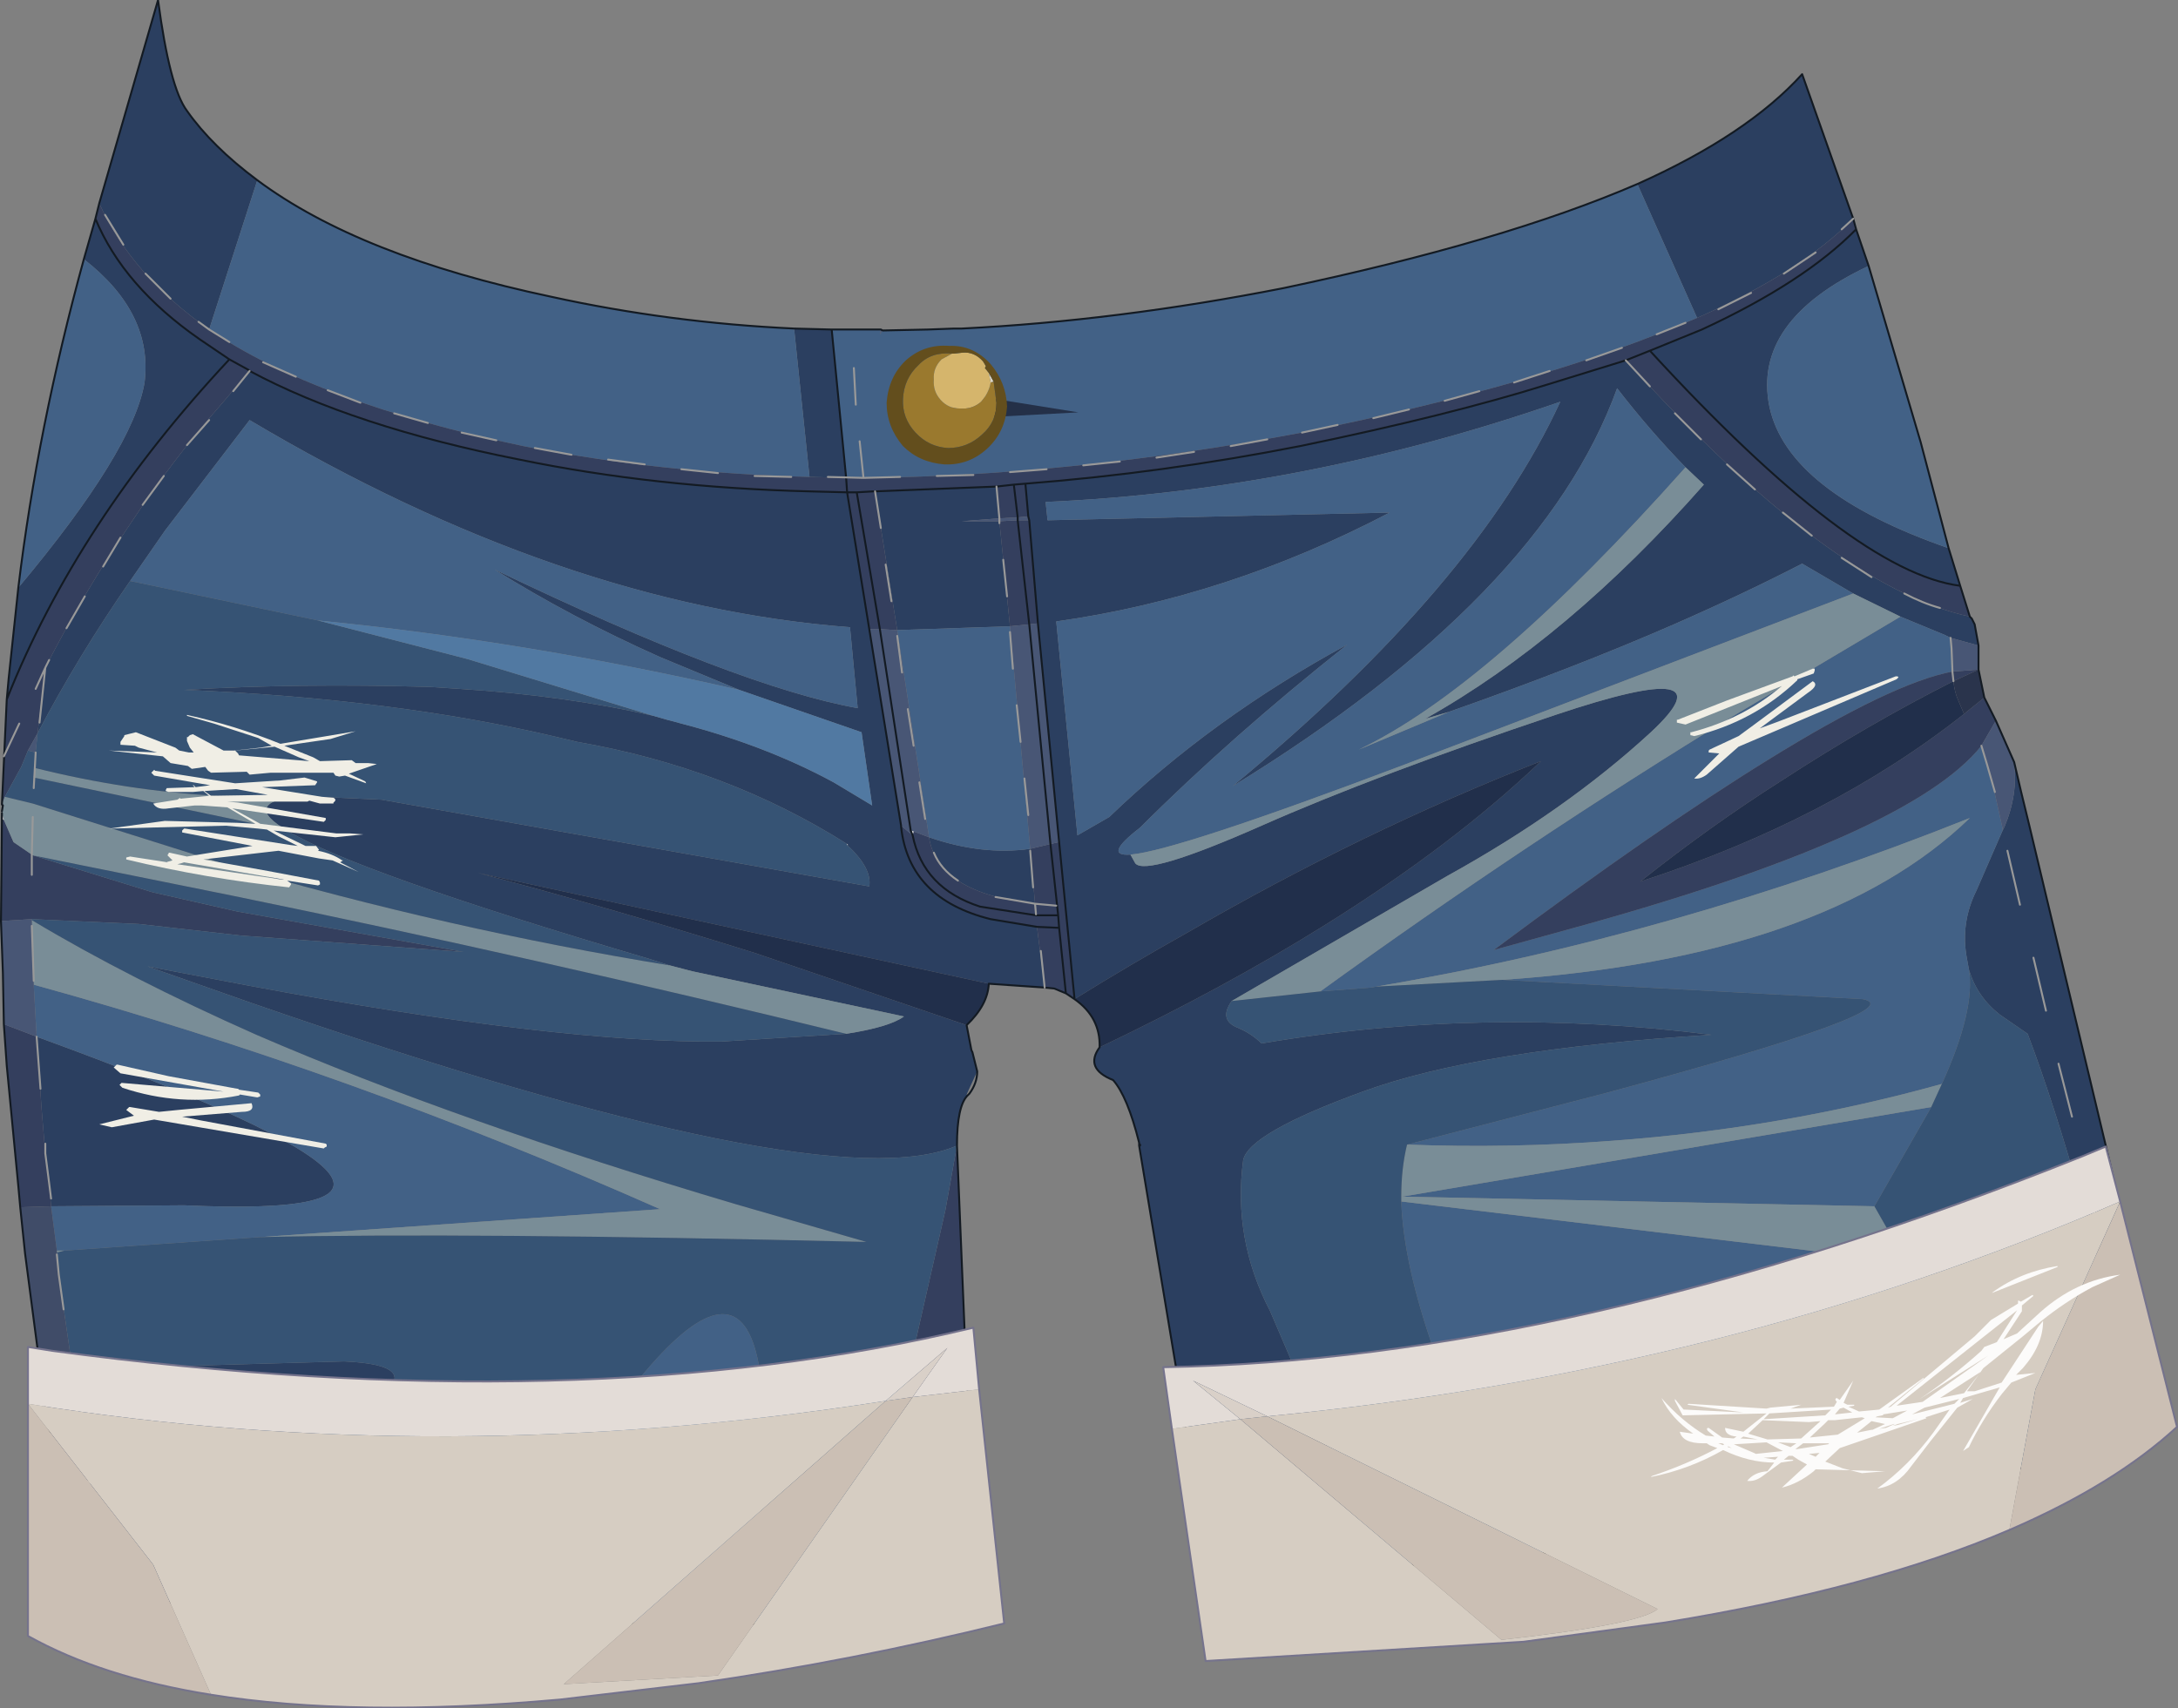
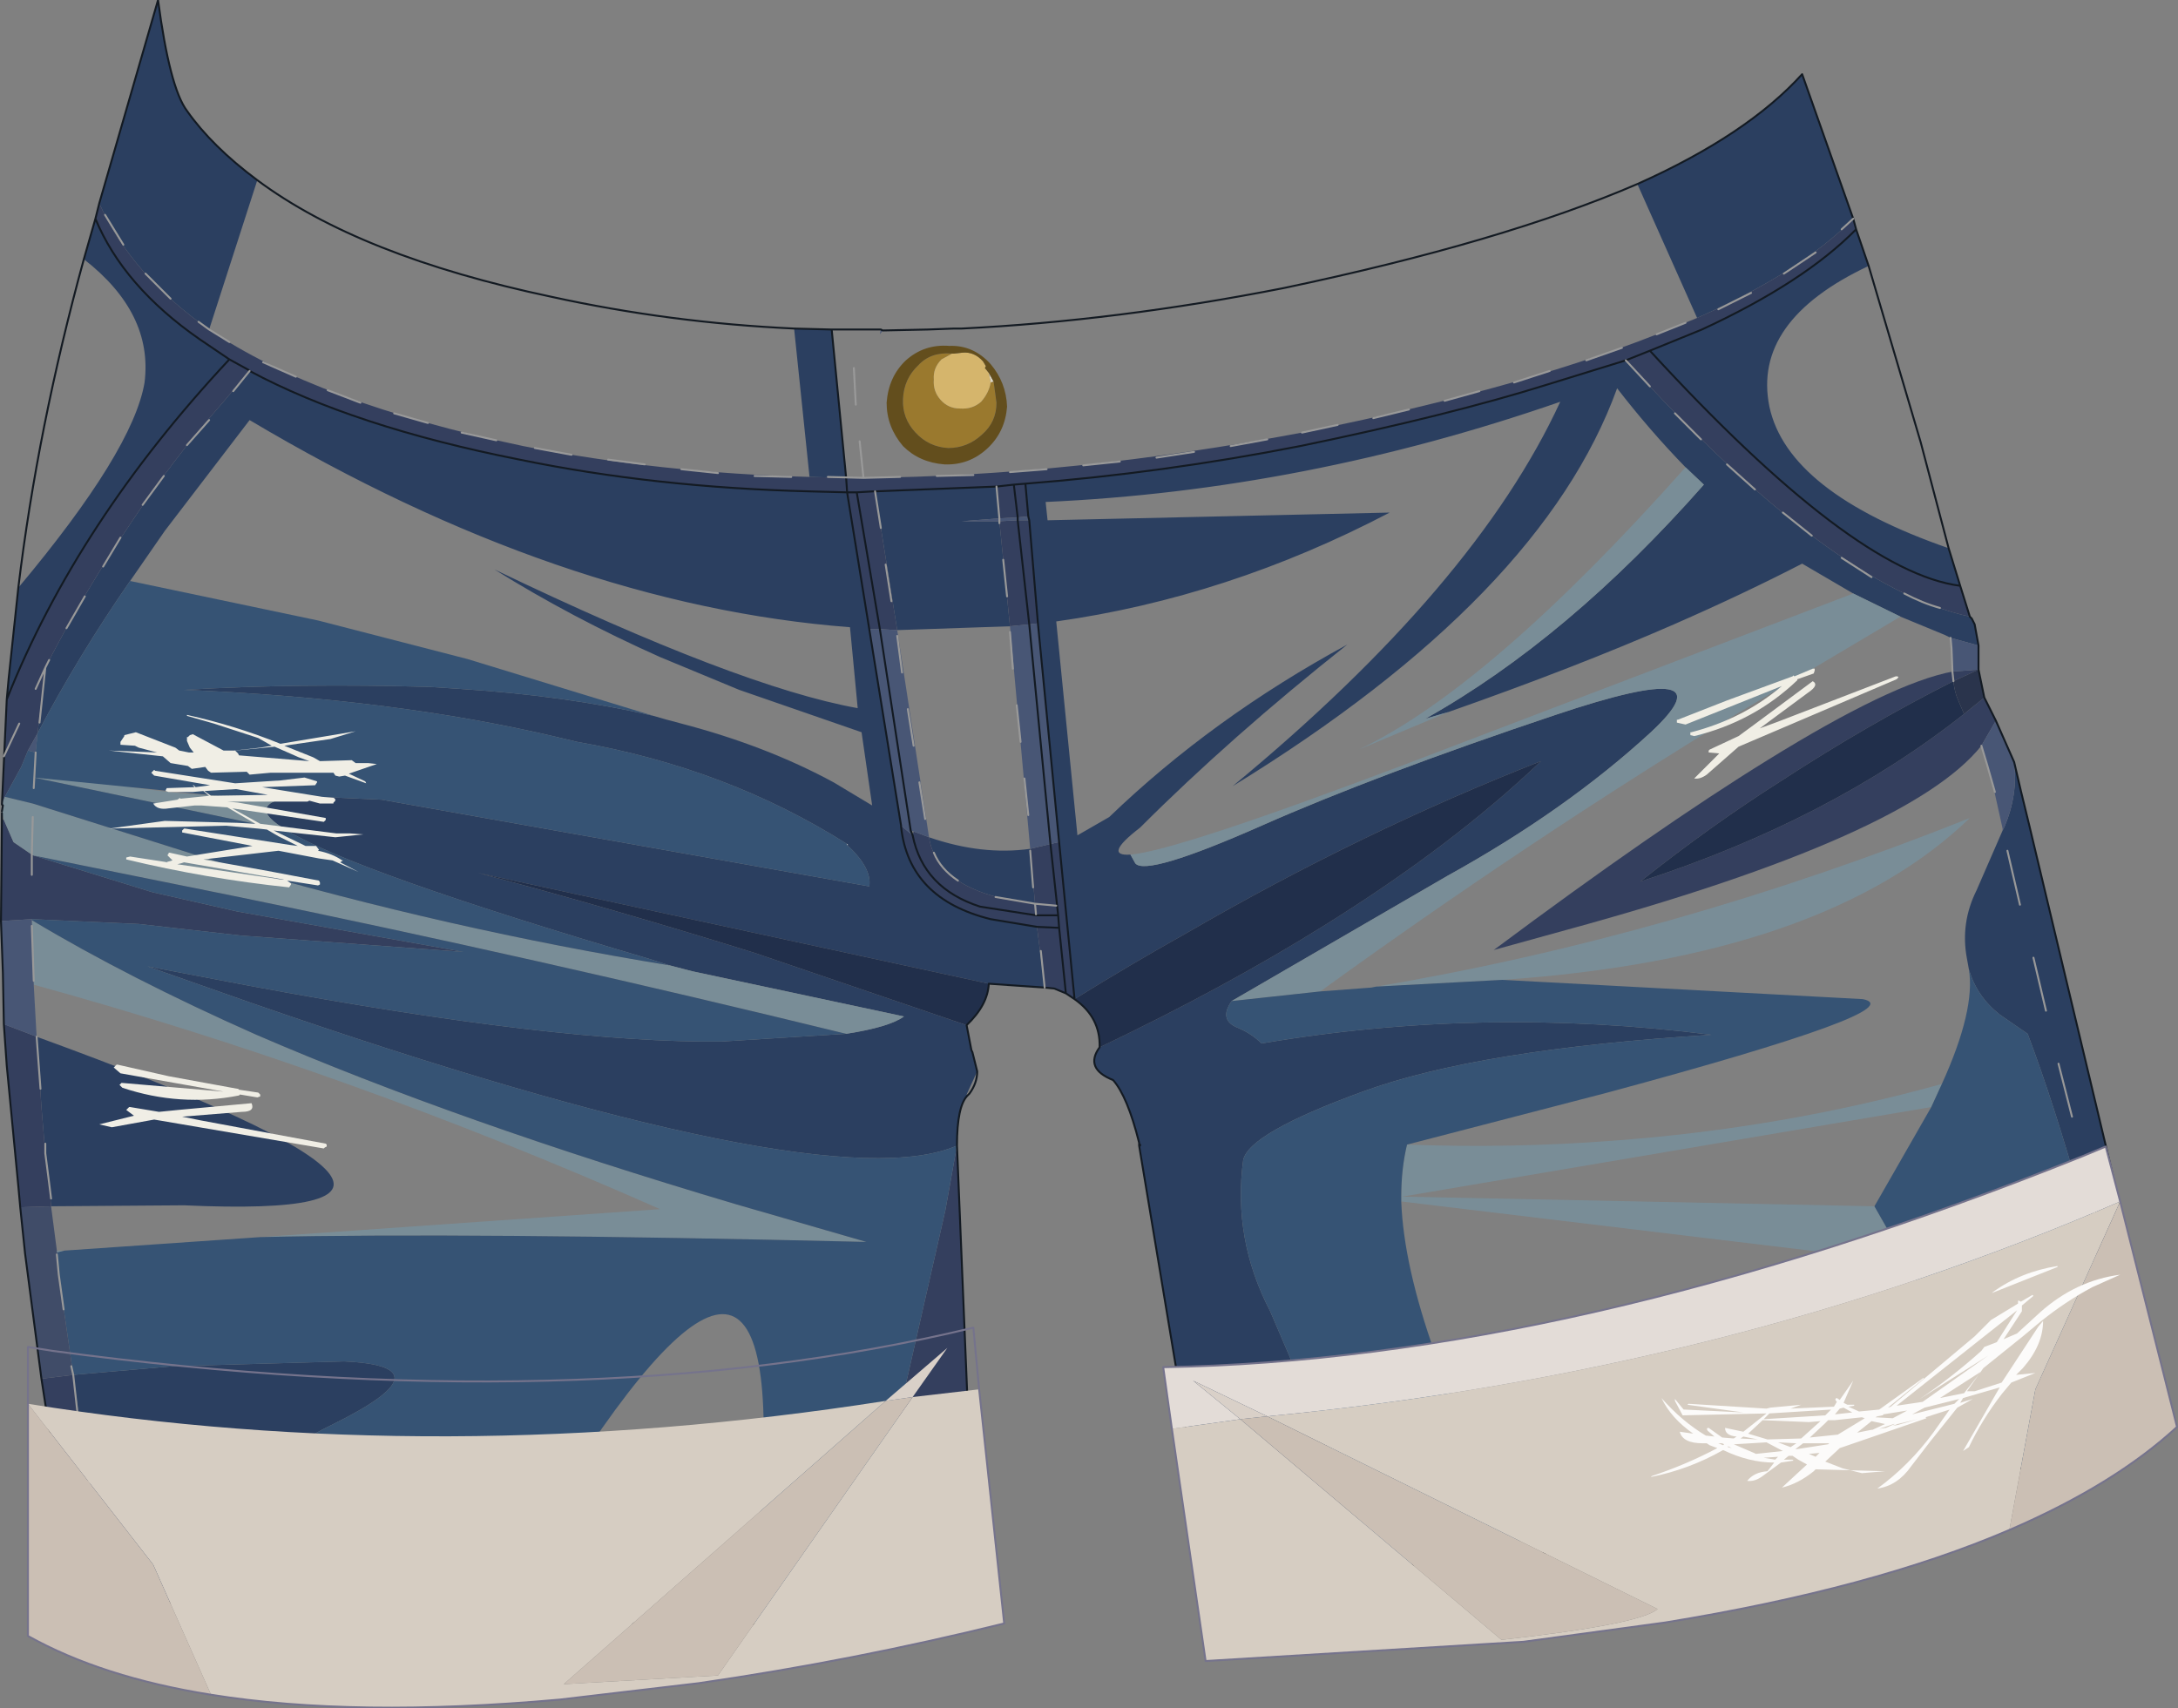
<svg xmlns="http://www.w3.org/2000/svg" height="88.65px" width="113.0px">
  <rect width="100%" height="100%" fill="#808080" stroke="none" />
  <g transform="matrix(1.0, 0.0, 0.0, 1.0, 56.5, 44.3)">
    <path d="M-43.15 -34.95 L-45.65 -27.2 Q-49.7 -30.05 -51.35 -33.75 L-48.3 -44.3 Q-47.7 -39.75 -46.8 -38.55 -45.5 -36.7 -43.15 -34.95 M-14.5 -19.55 L-15.3 -27.25 -13.35 -27.2 -12.6 -19.5 -14.5 -19.55 M-52.15 -30.85 L-51.55 -32.95 Q-50.1 -29.45 -46.15 -26.7 L-44.6 -25.65 Q-52.5 -17.2 -56.15 -8.0 L-56.05 -9.1 -55.55 -13.8 Q-49.6 -20.9 -49.0 -24.45 -48.55 -28.05 -52.15 -30.85 M-43.55 -25.05 Q-38.15 -22.15 -29.55 -20.45 -22.5 -19.0 -14.5 -18.8 L-12.55 -18.75 -11.4 -11.65 -9.75 -1.45 -9.75 -1.4 Q-9.35 2.35 -5.1 3.4 L-2.7 3.8 -2.3 6.95 -5.2 6.75 -31.7 1.0 Q-24.55 2.9 -17.35 5.15 L-6.35 8.9 -6.1 10.2 -6.05 10.3 -5.8 11.3 -6.35 12.5 -6.3 12.55 Q-6.85 13.1 -6.85 15.15 -13.6 18.1 -43.45 7.75 L-48.85 5.85 -43.6 6.85 Q-27.55 9.85 -19.05 9.75 L-12.6 9.35 Q-10.35 9.0 -9.6 8.45 L-20.6 6.1 -21.75 5.8 -22.85 5.45 Q-38.1 0.95 -41.6 -1.2 -44.0 -2.6 -41.1 -3.0 L-36.7 -2.8 -11.4 1.7 Q-11.25 0.75 -12.55 -0.45 L-12.5 -0.45 -12.55 -0.5 Q-18.8 -4.45 -26.55 -5.8 L-27.6 -6.05 Q-36.05 -8.05 -46.95 -8.5 -40.95 -8.85 -34.15 -8.65 L-32.65 -8.55 Q-27.15 -8.2 -22.6 -7.15 L-21.9 -6.95 -21.15 -6.75 Q-16.75 -5.6 -13.25 -3.7 L-11.25 -2.5 -11.8 -6.3 -18.15 -8.5 -22.25 -10.2 Q-26.85 -12.25 -30.85 -14.75 -18.15 -8.65 -12.0 -7.55 L-12.4 -11.75 Q-27.4 -12.9 -43.55 -22.5 L-47.95 -16.75 -49.75 -14.15 Q-52.45 -10.25 -54.55 -6.25 L-54.15 -9.65 Q-52.1 -13.65 -49.65 -17.25 -47.5 -20.5 -44.95 -23.4 L-43.55 -25.05 M-52.7 27.05 L-47.5 26.6 -38.65 26.35 Q-33.1 26.6 -39.3 29.65 -43.35 31.6 -45.55 35.3 L-47.7 38.85 -51.0 38.5 -52.25 30.35 -52.7 27.05 M-53.85 18.3 L-53.95 17.1 -54.15 15.55 -54.35 13.15 -54.5 10.85 -54.6 9.5 Q-28.25 19.1 -46.95 18.25 L-53.85 18.3 M31.55 -27.8 L28.45 -34.75 Q34.15 -37.3 37.0 -40.45 L39.65 -32.95 Q36.95 -30.2 31.55 -27.8 M29.1 -26.1 L31.8 -27.2 Q37.1 -29.65 39.8 -32.4 L40.45 -30.5 Q34.4 -27.65 35.3 -23.2 36.25 -18.75 44.6 -15.85 L45.2 -13.9 Q39.65 -14.6 29.1 -26.1 M45.7 -12.3 L45.8 -12.2 45.95 -11.9 46.15 -10.8 44.7 -11.2 44.4 -11.35 42.1 -12.3 39.65 -13.5 37.0 -15.05 Q34.0 -13.5 30.35 -11.9 25.2 -9.65 18.65 -7.35 L17.45 -7.0 Q24.85 -11.15 31.9 -19.15 L30.95 -20.05 Q29.1 -21.95 27.4 -24.15 23.5 -13.35 7.45 -3.5 20.05 -13.9 24.45 -23.45 11.2 -18.85 -2.25 -18.25 L-2.15 -17.3 15.6 -17.7 Q7.2 -13.3 -1.7 -12.05 L-0.6 -0.95 1.05 -1.9 Q6.4 -7.05 13.4 -10.85 7.35 -6.05 2.65 -1.35 0.7 0.15 2.15 0.05 L2.4 0.5 Q2.95 1.2 8.95 -1.45 14.95 -4.1 24.2 -7.2 33.45 -10.3 29.15 -6.3 24.75 -2.25 18.6 1.15 L7.4 7.65 Q6.7 8.65 7.75 9.05 8.45 9.35 8.95 9.85 20.4 7.9 32.3 9.4 20.2 10.15 14.2 12.35 8.3 14.5 8.0 15.9 7.45 20.0 9.4 23.75 L15.1 37.05 11.65 37.25 6.3 37.4 2.6 15.15 2.65 15.15 2.65 15.1 2.6 15.05 2.6 15.0 Q2.0 12.6 1.25 11.75 -0.25 11.15 0.55 10.05 7.05 6.95 12.25 3.7 18.9 -0.45 23.45 -4.8 14.15 -1.15 5.1 4.1 2.15 5.75 -0.75 7.55 L-1.55 -0.6 -2.65 -11.95 -3.1 -17.3 -3.15 -17.5 -3.3 -19.2 Q3.8 -19.75 10.95 -21.15 18.7 -22.75 23.8 -24.35 L27.85 -25.6 Q38.5 -13.85 45.7 -12.3 M48.0 -4.75 L48.35 -3.25 48.8 -1.4 56.25 29.8 54.95 30.2 54.6 30.3 Q51.45 16.6 48.7 9.35 L47.25 8.35 Q46.05 7.4 45.65 6.0 L45.55 5.45 Q45.2 3.6 46.05 1.9 L47.4 -1.2 47.5 -1.4 Q48.2 -3.05 48.0 -4.75 M-11.1 -18.8 L-4.8 -19.05 -4.65 -17.4 -6.6 -17.25 -4.65 -17.25 -4.1 -11.8 -9.95 -11.6 -11.1 -18.8 M-3.05 -0.25 L-2.8 2.6 Q-7.85 2.05 -8.3 -0.85 -5.55 0.1 -3.05 -0.25" fill="#2b3f60" fill-rule="evenodd" stroke="none" />
-     <path d="M-45.65 -27.2 L-43.15 -34.95 Q-37.85 -31.0 -27.9 -28.9 -21.75 -27.55 -15.3 -27.25 L-14.5 -19.55 Q-22.2 -19.75 -29.35 -21.15 -40.05 -23.4 -45.65 -27.2 M-55.55 -13.8 Q-54.55 -22.1 -52.15 -30.85 -48.55 -28.05 -49.0 -24.45 -49.6 -20.9 -55.55 -13.8 M-40.0 -12.1 L-49.75 -14.15 -47.95 -16.75 -43.55 -22.5 Q-27.4 -12.9 -12.4 -11.75 L-12.0 -7.55 Q-18.15 -8.65 -30.85 -14.75 -26.85 -12.25 -22.25 -10.2 L-18.15 -8.5 Q-29.3 -11.05 -40.0 -12.1 M-43.0 19.9 L-53.15 20.6 -53.55 20.6 -53.85 18.3 -46.95 18.25 Q-28.25 19.1 -54.6 9.5 L-54.75 6.8 Q-38.4 11.3 -22.25 18.45 L-43.0 19.9 M-31.6 39.85 Q-28.8 34.85 -25.25 29.8 -14.25 14.15 -17.7 40.0 L-31.6 39.85 M28.45 -34.75 L31.55 -27.8 30.45 -27.35 Q23.0 -24.25 11.05 -21.85 -0.9 -19.6 -11.7 -19.5 L-12.6 -19.5 -13.35 -27.2 -12.4 -27.2 -10.8 -27.2 -10.85 -26.95 -10.7 -27.15 -8.35 -27.2 -7.0 -27.25 -6.6 -27.25 Q1.45 -27.65 10.1 -29.35 21.5 -31.75 28.45 -34.75 M40.45 -30.5 L43.15 -21.35 44.6 -15.85 Q36.25 -18.75 35.3 -23.2 34.4 -27.65 40.45 -30.5 M47.35 32.15 Q35.1 35.05 22.75 36.4 16.45 24.7 16.2 18.05 L42.4 21.2 Q44.95 25.95 47.35 32.15 M2.15 0.05 Q0.7 0.15 2.65 -1.35 7.35 -6.05 13.4 -10.85 6.4 -7.05 1.05 -1.9 L-0.6 -0.95 -1.7 -12.05 Q7.2 -13.3 15.6 -17.7 L-2.15 -17.3 -2.25 -18.25 Q11.2 -18.85 24.45 -23.45 20.05 -13.9 7.45 -3.5 23.5 -13.35 27.4 -24.15 29.1 -21.95 30.95 -20.05 20.8 -8.65 14.0 -5.4 L18.65 -7.35 Q25.2 -9.65 30.35 -11.9 34.0 -13.5 37.0 -15.05 L39.65 -13.5 16.45 -4.65 Q4.55 -0.15 2.15 0.05 M42.1 -12.3 L44.4 -11.35 44.7 -11.2 44.75 -10.65 44.8 -9.45 Q41.65 -8.85 35.2 -4.85 29.45 -1.3 21.0 5.0 L24.8 3.95 Q42.55 -0.9 46.3 -5.6 L46.6 -4.6 47.0 -3.1 47.4 -1.3 47.4 -1.2 46.05 1.9 Q45.2 3.6 45.55 5.45 L45.65 6.0 Q46.0 8.1 44.25 11.95 36.0 14.25 27.15 14.9 21.9 15.3 16.5 15.1 L26.9 12.4 Q42.85 8.1 40.15 7.55 L21.45 6.55 Q38.2 5.4 45.7 -1.85 30.3 4.3 14.9 6.9 L14.65 6.95 12.0 7.15 Q22.7 -0.6 33.6 -7.25 L42.1 -12.3 M-8.3 -0.85 L-9.95 -11.6 -4.1 -11.8 -3.05 -0.25 Q-5.55 0.1 -8.3 -0.85 M43.7 13.15 L40.75 18.3 16.25 17.8 43.7 13.15" fill="#426186" fill-rule="evenodd" stroke="none" />
    <path d="M-51.35 -33.75 Q-49.7 -30.05 -45.65 -27.2 -40.05 -23.4 -29.35 -21.15 -22.2 -19.75 -14.5 -19.55 L-12.6 -19.5 -12.55 -18.75 -12.6 -19.5 -11.7 -19.5 Q-0.9 -19.6 11.05 -21.85 23.0 -24.25 30.45 -27.35 L31.55 -27.8 Q36.95 -30.2 39.65 -32.95 L39.8 -32.4 Q37.1 -29.65 31.8 -27.2 L29.1 -26.1 27.85 -25.6 29.1 -26.1 Q39.65 -14.6 45.2 -13.9 L45.7 -12.3 Q38.5 -13.85 27.85 -25.6 L23.8 -24.35 Q18.7 -22.75 10.95 -21.15 3.8 -19.75 -3.3 -19.2 L-3.9 -19.15 -4.8 -19.05 -3.9 -19.15 -3.3 -19.2 -3.15 -17.5 -3.7 -17.45 -4.65 -17.4 -4.8 -19.05 -11.1 -18.8 -11.2 -18.8 -12.05 -18.75 -12.55 -18.75 -12.05 -18.75 -11.2 -18.8 -11.1 -18.8 -9.95 -11.6 -10.85 -11.65 -11.4 -11.65 -12.55 -18.75 -14.5 -18.8 Q-22.5 -19.0 -29.55 -20.45 -38.15 -22.15 -43.55 -25.05 L-43.6 -25.1 -44.6 -25.65 -43.6 -25.1 -43.55 -25.05 -44.95 -23.4 Q-47.5 -20.5 -49.65 -17.25 -52.1 -13.65 -54.15 -9.65 L-54.55 -6.25 -55.05 -5.35 -55.4 -4.5 -56.25 -2.95 -56.4 -2.55 -56.15 -8.0 Q-52.5 -17.2 -44.6 -25.65 L-46.15 -26.7 Q-50.1 -29.45 -51.55 -32.95 L-51.35 -33.75 M-56.3 -1.75 L-55.8 -0.6 -54.85 0.05 -54.75 0.1 -48.6 2.0 -44.2 3.0 -32.45 5.1 -44.0 4.25 -49.3 3.65 -54.85 3.4 -56.45 3.5 -56.4 -1.8 -56.3 -1.75 M-12.3 39.85 L-7.45 18.5 -6.85 15.15 -5.85 39.4 -9.7 39.7 -12.3 39.85 M-54.6 9.5 L-54.5 10.85 -54.35 13.15 -54.15 15.55 -53.95 17.1 -53.85 18.3 -55.45 18.35 -55.55 17.25 -56.15 11.0 -56.3 8.85 -54.6 9.5 M-51.0 38.5 L-52.6 38.35 -53.85 30.5 -54.35 27.25 -52.7 27.05 -52.25 30.35 -51.0 38.5 M46.45 -8.1 L46.95 -7.1 47.0 -7.0 47.05 -6.9 46.3 -5.6 Q42.55 -0.9 24.8 3.95 L21.0 5.0 Q29.45 -1.3 35.2 -4.85 41.65 -8.85 44.8 -9.45 L46.15 -9.55 44.85 -8.95 Q40.4 -6.7 35.95 -3.8 32.25 -1.45 28.6 1.45 38.45 -1.75 45.4 -7.25 L46.45 -8.1 M2.6 15.1 L2.6 15.05 2.6 15.0 2.6 15.05 2.65 15.1 2.6 15.1 2.6 15.05 2.6 15.1 M-0.75 7.55 L-1.2 7.25 -1.8 7.0 -2.3 6.95 -2.7 3.8 -5.1 3.4 Q-9.35 2.35 -9.75 -1.4 L-9.75 -1.45 -9.15 -0.95 Q-8.6 1.8 -5.65 2.75 L-2.75 3.2 -1.6 3.2 -2.75 3.2 -5.65 2.75 Q-8.6 1.8 -9.15 -0.95 L-9.1 -1.15 -8.3 -0.85 Q-7.85 2.05 -2.8 2.6 L-3.05 -0.25 -2.0 -0.5 -1.55 -0.6 -0.75 7.55 M-3.1 -17.3 L-2.65 -11.95 -3.1 -11.9 -3.7 -17.3 -3.1 -11.9 -4.1 -11.8 -4.65 -17.25 -3.7 -17.3 -3.1 -17.3 M-3.9 -19.15 L-3.7 -17.45 -3.9 -19.15 M-12.05 -18.75 L-10.85 -11.65 -12.05 -18.75 M-1.2 7.25 L-1.55 3.85 -1.6 3.2 -2.0 -0.5 -1.6 3.2 -1.55 3.85 -1.2 7.25 M-1.55 3.85 L-2.7 3.8 -1.55 3.85" fill="#343f5e" fill-rule="evenodd" stroke="none" />
    <path d="M-56.4 -2.55 L-56.25 -2.95 -54.8 -2.6 -44.65 0.6 Q-33.15 3.95 -21.75 5.8 L-20.6 6.1 -9.6 8.45 Q-10.35 9.0 -12.6 9.35 -28.75 5.4 -44.35 2.2 L-54.75 0.1 -54.85 0.05 -55.8 -0.6 -56.3 -1.75 -56.4 -2.1 -56.4 -2.2 -56.35 -2.5 -56.4 -2.55 M-41.6 -1.2 L-54.75 -3.95 -54.7 -4.45 Q-49.9 -3.25 -45.2 -3.0 L-41.1 -3.0 Q-44.0 -2.6 -41.6 -1.2 M-54.85 3.45 Q-49.85 6.45 -43.2 9.4 -32.8 13.9 -18.3 18.2 L-11.55 20.15 Q-32.3 19.65 -43.0 19.9 L-22.25 18.45 Q-38.4 11.3 -54.75 6.8 L-54.85 3.45 M-53.15 20.6 L-53.55 20.7 -53.55 20.6 -53.15 20.6 M30.95 -20.05 L31.9 -19.15 Q24.85 -11.15 17.45 -7.0 L18.65 -7.35 14.0 -5.4 Q20.8 -8.65 30.95 -20.05 M39.65 -13.5 L42.1 -12.3 33.6 -7.25 Q22.7 -0.6 12.0 7.15 L7.4 7.65 18.6 1.15 Q24.75 -2.25 29.15 -6.3 33.45 -10.3 24.2 -7.2 14.95 -4.1 8.95 -1.45 2.95 1.2 2.4 0.5 L2.15 0.05 Q4.55 -0.15 16.45 -4.65 L39.65 -13.5 M14.9 6.9 Q30.3 4.3 45.7 -1.85 38.2 5.4 21.45 6.55 L14.9 6.9 M16.5 15.1 Q21.9 15.3 27.15 14.9 36.0 14.25 44.25 11.95 L43.7 13.15 16.25 17.8 40.75 18.3 42.4 21.2 16.2 18.05 16.2 17.8 Q16.2 16.35 16.5 15.1" fill="#798d97" fill-rule="evenodd" stroke="none" />
    <path d="M-55.05 -5.35 L-54.55 -6.25 -54.65 -5.25 -55.05 -5.35 M-54.85 3.4 L-54.85 3.45 -54.75 6.8 -54.6 9.5 -56.3 8.85 -56.35 6.2 -56.45 3.5 -54.85 3.4 M-10.7 -27.15 L-10.85 -26.95 -10.8 -27.2 -10.7 -27.15 M46.15 -10.8 L46.15 -9.55 44.8 -9.45 44.75 -10.65 44.7 -11.2 46.15 -10.8 M47.05 -6.9 L48.0 -4.75 Q48.2 -3.05 47.5 -1.4 L47.4 -1.2 47.4 -1.3 47.0 -3.1 46.6 -4.6 46.3 -5.6 47.05 -6.9 M-3.15 -17.5 L-3.1 -17.3 -3.7 -17.3 -3.7 -17.45 -3.7 -17.3 -4.65 -17.25 -6.6 -17.25 -4.65 -17.4 -3.7 -17.45 -3.15 -17.5 M-2.65 -11.95 L-1.55 -0.6 -2.0 -0.5 -3.1 -11.9 -2.0 -0.5 -3.05 -0.25 -4.1 -11.8 -3.1 -11.9 -2.65 -11.95 M-11.4 -11.65 L-10.85 -11.65 -9.95 -11.6 -8.3 -0.85 -9.1 -1.15 -9.25 -1.2 -10.85 -11.65 -9.25 -1.2 -9.15 -0.95 -9.75 -1.45 -11.4 -11.65" fill="#485675" fill-rule="evenodd" stroke="none" />
-     <path d="M-54.75 0.1 L-44.35 2.2 Q-28.75 5.4 -12.6 9.35 L-19.05 9.75 Q-27.55 9.85 -43.6 6.85 L-48.85 5.85 -43.45 7.75 Q-13.6 18.1 -6.85 15.15 L-7.45 18.5 -12.3 39.85 -17.7 40.0 Q-14.25 14.15 -25.25 29.8 -28.8 34.85 -31.6 39.85 L-47.7 38.85 -45.55 35.3 Q-43.35 31.6 -39.3 29.65 -33.1 26.6 -38.65 26.35 L-47.5 26.6 -52.7 27.05 -53.45 21.85 -53.55 20.7 -53.15 20.6 -43.0 19.9 Q-32.3 19.65 -11.55 20.15 L-18.3 18.2 Q-32.8 13.9 -43.2 9.4 -49.85 6.45 -54.85 3.45 L-54.85 3.4 -49.3 3.65 -44.0 4.25 -32.45 5.1 -44.2 3.0 -48.6 2.0 -54.75 0.1 M-21.75 5.8 Q-33.15 3.95 -44.65 0.6 L-54.8 -2.6 -56.25 -2.95 -55.4 -4.5 -55.05 -5.35 -54.65 -5.25 -54.55 -6.25 Q-52.45 -10.25 -49.75 -14.15 L-40.0 -12.1 -32.25 -10.1 -22.6 -7.15 Q-27.15 -8.2 -32.65 -8.55 L-34.15 -8.65 Q-40.95 -8.85 -46.95 -8.5 -36.05 -8.05 -27.6 -6.05 L-26.55 -5.8 Q-18.8 -4.45 -12.55 -0.5 L-12.55 -0.45 Q-11.25 0.75 -11.4 1.7 L-36.7 -2.8 -41.1 -3.0 -45.2 -3.0 Q-49.9 -3.25 -54.7 -4.45 L-54.75 -3.95 -41.6 -1.2 Q-38.1 0.95 -22.85 5.45 L-21.75 5.8 M54.6 30.3 L47.35 32.15 Q44.95 25.95 42.4 21.2 L40.75 18.3 43.7 13.15 44.25 11.95 Q46.0 8.1 45.65 6.0 46.05 7.4 47.25 8.35 L48.7 9.35 Q51.45 16.6 54.6 30.3 M22.75 36.4 L15.1 37.05 9.4 23.75 Q7.45 20.0 8.0 15.9 8.3 14.5 14.2 12.35 20.2 10.15 32.3 9.4 20.4 7.9 8.95 9.85 8.45 9.35 7.75 9.05 6.7 8.65 7.4 7.65 L12.0 7.15 14.65 6.95 14.9 6.9 21.45 6.55 40.15 7.55 Q42.85 8.1 26.9 12.4 L16.5 15.1 Q16.2 16.35 16.2 17.8 L16.2 18.05 Q16.45 24.7 22.75 36.4" fill="#365374" fill-rule="evenodd" stroke="none" />
-     <path d="M-22.6 -7.15 L-32.25 -10.1 -40.0 -12.1 Q-29.3 -11.05 -18.15 -8.5 L-11.8 -6.3 -11.25 -2.5 -13.25 -3.7 Q-16.75 -5.6 -21.15 -6.75 L-21.9 -6.95 -22.6 -7.15" fill="#5179a2" fill-rule="evenodd" stroke="none" />
-     <path d="M-56.4 -2.1 L-56.3 -1.75 -56.4 -1.8 -56.4 -2.1 M-9.25 -1.2 L-9.1 -1.15 -9.15 -0.95 -9.25 -1.2" fill="#f5f4f9" fill-rule="evenodd" stroke="none" />
+     <path d="M-54.75 0.1 L-44.35 2.2 Q-28.75 5.4 -12.6 9.35 L-19.05 9.75 Q-27.55 9.85 -43.6 6.85 L-48.85 5.85 -43.45 7.75 Q-13.6 18.1 -6.85 15.15 L-7.45 18.5 -12.3 39.85 -17.7 40.0 Q-14.25 14.15 -25.25 29.8 -28.8 34.85 -31.6 39.85 L-47.7 38.85 -45.55 35.3 Q-43.35 31.6 -39.3 29.65 -33.1 26.6 -38.65 26.35 L-47.5 26.6 -52.7 27.05 -53.45 21.85 -53.55 20.7 -53.15 20.6 -43.0 19.9 Q-32.3 19.65 -11.55 20.15 L-18.3 18.2 Q-32.8 13.9 -43.2 9.4 -49.85 6.45 -54.85 3.45 L-54.85 3.4 -49.3 3.65 -44.0 4.25 -32.45 5.1 -44.2 3.0 -48.6 2.0 -54.75 0.1 M-21.75 5.8 Q-33.15 3.95 -44.65 0.6 L-54.8 -2.6 -56.25 -2.95 -55.4 -4.5 -55.05 -5.35 -54.65 -5.25 -54.55 -6.25 Q-52.45 -10.25 -49.75 -14.15 L-40.0 -12.1 -32.25 -10.1 -22.6 -7.15 Q-27.15 -8.2 -32.65 -8.55 L-34.15 -8.65 Q-40.95 -8.85 -46.95 -8.5 -36.05 -8.05 -27.6 -6.05 L-26.55 -5.8 Q-18.8 -4.45 -12.55 -0.5 L-12.55 -0.45 Q-11.25 0.75 -11.4 1.7 L-36.7 -2.8 -41.1 -3.0 -45.2 -3.0 L-54.75 -3.95 -41.6 -1.2 Q-38.1 0.95 -22.85 5.45 L-21.75 5.8 M54.6 30.3 L47.35 32.15 Q44.95 25.95 42.4 21.2 L40.75 18.3 43.7 13.15 44.25 11.95 Q46.0 8.1 45.65 6.0 46.05 7.4 47.25 8.35 L48.7 9.35 Q51.45 16.6 54.6 30.3 M22.75 36.4 L15.1 37.05 9.4 23.75 Q7.45 20.0 8.0 15.9 8.3 14.5 14.2 12.35 20.2 10.15 32.3 9.4 20.4 7.9 8.95 9.85 8.45 9.35 7.75 9.05 6.7 8.65 7.4 7.65 L12.0 7.15 14.65 6.95 14.9 6.9 21.45 6.55 40.15 7.55 Q42.85 8.1 26.9 12.4 L16.5 15.1 Q16.2 16.35 16.2 17.8 L16.2 18.05 Q16.45 24.7 22.75 36.4" fill="#365374" fill-rule="evenodd" stroke="none" />
    <path d="M-53.55 20.7 L-53.45 21.85 -52.7 27.05 -54.35 27.25 -55.2 20.75 -55.45 18.35 -53.85 18.3 -53.55 20.6 -53.55 20.7" fill="#404c68" fill-rule="evenodd" stroke="none" />
    <path d="M0.55 10.05 Q0.6 8.5 -0.75 7.55 2.15 5.75 5.1 4.1 14.15 -1.15 23.45 -4.8 18.9 -0.45 12.25 3.7 7.05 6.95 0.55 10.05 M-5.2 6.75 Q-5.25 7.85 -6.35 8.9 L-17.35 5.15 Q-24.55 2.9 -31.7 1.0 L-5.2 6.75 M45.4 -7.25 Q38.45 -1.75 28.6 1.45 32.25 -1.45 35.95 -3.8 40.4 -6.7 44.85 -8.95 44.9 -8.4 45.1 -7.95 L45.4 -7.25" fill="#212f4b" fill-rule="evenodd" stroke="none" />
    <path d="M-12.55 -0.45 L-12.55 -0.5 -12.5 -0.45 -12.55 -0.45 M-9.75 -1.45 L-9.75 -1.4 -9.75 -1.45" fill="#ffffff" fill-rule="evenodd" stroke="none" />
    <path d="M46.15 -9.55 L46.45 -8.1 45.4 -7.25 45.1 -7.95 Q44.9 -8.4 44.85 -8.95 L46.15 -9.55" fill="#2a344c" fill-rule="evenodd" stroke="none" />
    <path d="M-43.15 -34.95 Q-45.5 -36.7 -46.8 -38.55 -47.7 -39.75 -48.3 -44.3 L-51.35 -33.75 -51.55 -32.95 Q-50.1 -29.45 -46.15 -26.7 L-44.6 -25.65 -43.6 -25.1 -43.55 -25.05 Q-38.15 -22.15 -29.55 -20.45 -22.5 -19.0 -14.5 -18.8 L-12.55 -18.75 -12.6 -19.5 -13.35 -27.2 -12.4 -27.2 -10.8 -27.2 -10.7 -27.15 -8.35 -27.2 -7.0 -27.25 -6.6 -27.25 Q1.45 -27.65 10.1 -29.35 21.5 -31.75 28.45 -34.75 34.15 -37.3 37.0 -40.45 L39.65 -32.95 39.8 -32.4 40.45 -30.5 43.15 -21.35 44.6 -15.85 45.2 -13.9 45.7 -12.3 45.8 -12.2 45.95 -11.9 46.15 -10.8 46.15 -9.55 46.45 -8.1 46.95 -7.1 47.0 -7.0 47.05 -6.9 48.0 -4.75 48.35 -3.25 48.8 -1.4 56.25 29.8 54.95 30.2 54.6 30.3 47.35 32.15 Q35.1 35.05 22.75 36.4 L15.1 37.05 11.65 37.25 6.3 37.4 2.6 15.15 2.6 15.1 2.6 15.05 2.6 15.0 Q2.0 12.6 1.25 11.75 -0.25 11.15 0.55 10.05 0.6 8.5 -0.75 7.55 L-1.2 7.25 -1.8 7.0 -2.3 6.95 -5.2 6.75 Q-5.25 7.85 -6.35 8.9 L-6.1 10.2 -6.05 10.3 -5.8 11.3 Q-5.8 11.9 -6.2 12.45 L-6.3 12.55 Q-6.85 13.1 -6.85 15.15 L-5.85 39.4 -9.7 39.7 -12.3 39.85 -17.7 40.0 -31.6 39.85 -47.7 38.85 -51.0 38.5 -52.6 38.35 -53.85 30.5 -54.35 27.25 -55.2 20.75 -55.45 18.35 -55.55 17.25 -56.15 11.0 -56.3 8.85 -56.35 6.2 -56.45 3.5 -56.4 -1.8 -56.4 -2.1 M-15.3 -27.25 Q-21.75 -27.55 -27.9 -28.9 -37.85 -31.0 -43.15 -34.95 M-52.15 -30.85 L-51.55 -32.95 M-56.15 -8.0 L-56.05 -9.1 -55.55 -13.8 Q-54.55 -22.1 -52.15 -30.85 M-56.4 -2.55 L-56.15 -8.0 Q-52.5 -17.2 -44.6 -25.65 M-56.4 -2.55 L-56.35 -2.5 -56.4 -2.2 M29.1 -26.1 L31.8 -27.2 Q37.1 -29.65 39.8 -32.4 M-3.3 -19.2 Q3.8 -19.75 10.95 -21.15 18.7 -22.75 23.8 -24.35 L27.85 -25.6 29.1 -26.1 Q39.65 -14.6 45.2 -13.9 M-15.3 -27.25 L-13.35 -27.2 M-12.55 -18.75 L-12.05 -18.75 -11.2 -18.8 -11.1 -18.8 -4.8 -19.05 -3.9 -19.15 -3.3 -19.2 -3.15 -17.5 -3.1 -17.3 -2.65 -11.95 -1.55 -0.6 -0.75 7.55 M-3.7 -17.45 L-3.7 -17.3 -3.1 -11.9 -2.0 -0.5 -1.6 3.2 -1.55 3.85 -1.2 7.25 M-3.7 -17.45 L-3.9 -19.15 M-10.85 -11.65 L-12.05 -18.75 M-10.85 -11.65 L-9.25 -1.2 -9.15 -0.95 Q-8.6 1.8 -5.65 2.75 L-2.75 3.2 -1.6 3.2 M-11.4 -11.65 L-12.55 -18.75 M-9.75 -1.4 Q-9.35 2.35 -5.1 3.4 L-2.7 3.8 -1.55 3.85 M-9.75 -1.4 L-9.75 -1.45 -11.4 -11.65 M2.6 15.05 L2.6 15.1 2.65 15.1 2.65 15.15" fill="none" stroke="#131a22" stroke-linecap="round" stroke-linejoin="round" stroke-width="0.1" />
    <path d="M-50.1 -31.6 L-51.05 -33.15 M-47.65 -28.8 L-48.95 -30.1 M-44.6 -26.55 L-45.65 -27.2 -46.2 -27.6 M-54.65 -5.25 L-54.75 -3.4 M-53.95 -10.05 L-54.15 -9.65 -54.45 -6.8 M-56.3 -5.05 L-55.5 -6.75 M-54.65 -8.55 L-54.15 -9.65 M-53.05 -11.7 L-52.1 -13.35 M-41.15 -24.75 L-42.85 -25.5 M-37.8 -23.4 L-39.5 -24.05 M-34.3 -22.35 L-36.05 -22.85 M-44.4 -24.0 L-43.55 -25.05 M-46.8 -21.2 L-45.65 -22.5 M-51.15 -14.9 L-50.25 -16.4 M-49.1 -18.1 L-48.0 -19.6 M-54.85 3.75 L-54.75 6.6 M-54.8 -1.9 L-54.85 0.05 -54.85 1.1 M-54.15 15.05 L-54.15 15.55 -53.95 17.1 -53.85 17.9 M-54.6 9.5 L-54.5 10.85 -54.4 12.2 M-51.95 32.15 L-51.55 35.0 M-52.8 26.6 L-52.7 27.05 -52.45 29.3 M-53.55 20.8 L-53.45 21.85 -53.2 23.65 M-51.1 37.95 L-51.0 38.5 M39.05 -32.4 L39.65 -32.95 M36.05 -30.1 L37.7 -31.2 M32.65 -28.25 L34.35 -29.1 M29.45 -26.95 L30.45 -27.35 30.95 -27.55 M22.05 -24.45 L23.9 -25.05 M18.45 -23.5 L20.25 -24.0 M7.35 -21.15 L9.25 -21.5 M11.05 -21.85 L12.9 -22.25 M14.75 -22.6 L16.6 -23.05 M39.05 -15.35 L40.6 -14.35 M36.0 -17.7 L37.5 -16.5 M27.85 -25.6 L29.1 -24.25 M30.4 -22.85 L31.75 -21.5 M33.1 -20.2 L34.55 -18.9 M44.85 -8.95 L44.8 -9.4 44.75 -10.65 44.7 -11.2 M42.3 -13.5 Q43.25 -13.0 44.15 -12.75 M25.8 -25.6 L27.65 -26.25 M-15.45 -19.55 L-17.35 -19.6 M-19.25 -19.75 L-21.15 -19.95 M-23.05 -20.2 L-24.95 -20.45 M-26.85 -20.7 L-28.75 -21.05 M-0.3 -20.15 L1.6 -20.35 M3.5 -20.55 L5.45 -20.85 M-12.1 -23.3 L-12.2 -25.2 M-11.9 -21.4 L-11.7 -19.5 -9.8 -19.55 M-11.1 -18.8 L-10.8 -16.9 M-4.8 -19.05 L-4.65 -17.4 -4.65 -17.15 M-7.9 -19.6 L-6.0 -19.65 M-9.4 -7.5 L-9.1 -5.6 M-9.95 -11.3 L-9.7 -9.4 M-3.75 -7.7 L-3.55 -5.8 M-4.1 -11.5 L-3.95 -9.6 M-10.55 -15.0 L-10.25 -13.1 M-4.45 -15.25 L-4.25 -13.35 M-4.1 -19.8 L-2.2 -19.95 M-11.7 -19.5 L-13.55 -19.55 M-4.85 2.25 L-2.8 2.6 -1.7 2.7 M-2.75 3.15 L-2.8 2.6 M-2.3 6.95 L-2.5 5.05 M-8.05 -0.05 Q-7.7 0.8 -6.8 1.4 M-3.05 -0.15 L-2.9 1.75 M-8.8 -3.7 L-8.5 -1.8 M-3.35 -3.9 L-3.15 -2.0 M-30.75 -21.45 L-32.55 -21.85 M47.0 -3.2 L46.6 -4.6 46.3 -5.6 M48.3 2.65 L47.65 -0.15 M49.65 8.15 L49.0 5.4 M51.0 13.65 L50.3 10.9 M52.3 19.2 L51.65 16.45 M53.65 24.7 L52.95 21.95 M54.95 30.2 L54.3 27.45" fill="none" stroke="#999999" stroke-linecap="round" stroke-linejoin="round" stroke-width="0.1" />
-     <path d="M-7.1 -23.95 L-0.55 -22.9 -7.1 -22.55 -7.1 -23.95" fill="#243048" fill-rule="evenodd" stroke="none" />
    <path d="M-5.2 -24.95 L-4.95 -24.5 -5.1 -24.45 -5.2 -24.95 M-7.1 -25.95 L-7.0 -25.95 -7.1 -25.95" fill="#ddd6c6" fill-rule="evenodd" stroke="none" />
    <path d="M-4.95 -24.5 L-4.8 -23.4 Q-4.8 -22.4 -5.55 -21.75 -6.3 -21.05 -7.3 -21.05 -8.3 -21.1 -9.0 -21.85 -9.7 -22.6 -9.65 -23.6 -9.6 -24.65 -8.85 -25.35 -8.2 -26.05 -7.1 -25.95 L-7.65 -25.65 Q-8.1 -25.2 -8.05 -24.6 -8.1 -24.0 -7.7 -23.55 -7.3 -23.1 -6.7 -23.1 -6.05 -23.05 -5.6 -23.45 -5.2 -23.9 -5.1 -24.45 L-4.95 -24.5" fill="#9a792e" fill-rule="evenodd" stroke="none" />
    <path d="M-7.0 -25.95 L-6.55 -26.0 Q-5.95 -26.05 -5.5 -25.55 L-5.35 -25.3 -5.4 -25.2 -5.2 -24.95 -5.1 -24.45 Q-5.2 -23.9 -5.6 -23.45 -6.05 -23.05 -6.7 -23.1 -7.3 -23.1 -7.7 -23.55 -8.1 -24.0 -8.05 -24.6 -8.1 -25.2 -7.65 -25.65 L-7.1 -25.95 -7.0 -25.95" fill="#d5b56c" fill-rule="evenodd" stroke="none" />
    <path d="M-5.2 -24.95 L-5.4 -25.2 -5.35 -25.3 -5.5 -25.55 Q-5.95 -26.05 -6.55 -26.0 L-7.0 -25.95 -7.1 -25.95 Q-8.2 -26.05 -8.85 -25.35 -9.6 -24.65 -9.65 -23.6 -9.7 -22.6 -9.0 -21.85 -8.3 -21.1 -7.3 -21.05 -6.3 -21.05 -5.55 -21.75 -4.8 -22.4 -4.8 -23.4 L-4.95 -24.5 -5.2 -24.95 M-5.25 -21.05 Q-6.2 -20.15 -7.5 -20.2 -8.8 -20.3 -9.65 -21.15 -10.5 -22.15 -10.5 -23.4 -10.4 -24.75 -9.5 -25.6 -8.55 -26.45 -7.25 -26.35 -6.0 -26.4 -5.1 -25.4 -4.3 -24.45 -4.25 -23.2 -4.35 -21.9 -5.25 -21.05" fill="#634e1d" fill-rule="evenodd" stroke="none" />
    <path d="M-55.05 28.55 Q-33.6 32.0 -10.55 28.4 L-27.25 43.1 -19.25 42.65 -9.15 28.2 -5.7 27.8 -4.4 39.95 Q-12.3 41.9 -20.25 43.05 L-27.45 43.9 Q-38.1 44.85 -45.55 43.65 L-48.55 36.9 -55.05 28.55" fill="#d6cdc2" fill-rule="evenodd" stroke="none" />
    <path d="M-45.55 43.65 Q-51.2 42.75 -55.05 40.6 L-55.05 28.55 -48.55 36.9 -45.55 43.65 M-9.15 28.2 L-19.25 42.65 -27.25 43.1 -10.55 28.4 -9.15 28.2" fill="#cbbfb4" fill-rule="evenodd" stroke="none" />
-     <path d="M-55.05 28.55 L-55.05 25.6 -53.8 25.8 Q-26.3 29.5 -6.0 24.6 L-5.7 27.8 -9.15 28.2 -7.35 25.65 -10.55 28.4 Q-33.6 32.0 -55.05 28.55" fill="#e3dcd7" fill-rule="evenodd" stroke="none" />
    <path d="M-10.55 28.4 L-7.35 25.65 -9.15 28.2 -10.55 28.4" fill="#d9d0c8" fill-rule="evenodd" stroke="none" />
    <path d="M-5.7 27.8 L-6.0 24.6 Q-26.3 29.5 -53.8 25.8 L-55.05 25.6 -55.05 28.55 -55.05 40.6 Q-51.2 42.75 -45.55 43.65 -38.1 44.85 -27.45 43.9 L-20.25 43.05 Q-12.3 41.9 -4.4 39.95 L-5.7 27.8 Z" fill="none" stroke="#75738c" stroke-linecap="round" stroke-linejoin="round" stroke-width="0.1" />
    <path d="M47.75 35.1 L49.1 27.8 53.5 18.05 Q33.1 26.9 9.25 29.2 L29.5 39.2 Q28.6 40.0 21.4 40.8 L7.85 29.35 4.3 29.85 6.05 41.9 22.55 40.9 29.9 39.9 Q40.65 38.15 47.75 35.1" fill="#d6cdc2" fill-rule="evenodd" stroke="none" />
    <path d="M47.75 35.1 Q53.2 32.75 56.45 29.75 L53.5 18.05 49.1 27.8 47.75 35.1 M7.85 29.35 L21.4 40.8 Q28.6 40.0 29.5 39.2 L9.25 29.2 7.85 29.35" fill="#cbbfb4" fill-rule="evenodd" stroke="none" />
    <path d="M53.5 18.05 L52.75 15.2 51.55 15.7 Q25.15 26.3 3.85 26.65 L4.3 29.85 7.85 29.35 5.4 27.35 9.25 29.2 Q33.1 26.9 53.5 18.05" fill="#e3dcd7" fill-rule="evenodd" stroke="none" />
    <path d="M7.85 29.35 L9.25 29.2 5.4 27.35 7.85 29.35" fill="#d9d0c8" fill-rule="evenodd" stroke="none" />
    <path d="M53.5 18.05 L56.45 29.75 Q53.2 32.75 47.75 35.1 40.65 38.15 29.9 39.9 L22.55 40.9 6.05 41.9 4.3 29.85 3.85 26.65 Q25.15 26.3 51.55 15.7 L52.75 15.2 53.5 18.05 Z" fill="none" stroke="#75738c" stroke-linecap="round" stroke-linejoin="round" stroke-width="0.1" />
    <path d="M-46.8 -7.2 Q-44.3 -6.65 -41.95 -5.7 L-38.05 -6.35 -39.35 -5.95 -41.75 -5.6 -40.25 -5.0 -39.9 -4.8 -38.25 -4.85 -38.05 -4.7 -37.4 -4.7 -36.95 -4.65 -38.4 -4.15 -37.55 -3.75 -37.5 -3.65 -38.6 -4.05 -38.9 -4.0 -39.1 -4.05 -39.2 -4.2 -39.25 -4.2 -39.35 -4.2 -42.45 -4.2 -43.55 -4.1 -43.65 -4.2 -43.7 -4.25 -45.55 -4.2 -45.7 -4.3 -45.85 -4.5 -46.55 -4.4 -46.75 -4.55 -47.65 -4.7 -48.05 -5.05 -50.85 -5.35 -48.35 -5.25 -49.3 -5.5 -49.5 -5.6 -50.25 -5.65 -50.25 -5.8 -50.05 -6.1 -50.05 -6.15 -49.45 -6.3 -47.4 -5.5 -47.2 -5.35 -46.7 -5.25 -46.45 -5.25 -46.65 -5.5 -46.8 -5.85 -46.8 -6.05 -46.75 -6.05 -46.65 -6.15 -46.5 -6.2 -44.9 -5.35 -44.35 -5.35 -43.0 -5.5 -42.4 -5.6 -43.1 -6.0 -45.4 -6.75 -46.8 -7.15 -46.8 -7.2 M-48.45 -4.3 L-44.3 -3.65 -41.95 -3.8 -40.7 -3.95 -40.05 -3.75 -40.05 -3.7 -40.15 -3.55 -42.9 -3.45 -39.8 -2.95 -39.2 -2.9 Q-39.0 -2.8 -39.2 -2.65 L-39.2 -2.6 -39.9 -2.6 -40.45 -2.75 -40.55 -2.7 -44.7 -2.7 -44.15 -2.65 -39.6 -1.85 -39.6 -1.8 -39.6 -1.75 -39.7 -1.65 -44.45 -2.35 -43.0 -1.55 -39.05 -1.05 -38.35 -1.05 -37.65 -1.0 -39.1 -0.85 -42.3 -1.2 -40.65 -0.4 -40.1 -0.4 -39.95 -0.2 -40.0 -0.15 Q-39.25 0.0 -38.75 0.35 L-38.7 0.35 -38.85 0.45 -37.9 0.95 -39.25 0.35 -39.95 0.25 -42.05 -0.15 -45.95 0.3 -42.6 0.9 -39.95 1.4 -39.9 1.5 -39.9 1.6 -40.0 1.65 -41.6 1.4 -41.4 1.55 -41.4 1.6 -41.5 1.75 Q-45.8 1.3 -49.95 0.3 L-49.95 0.2 -49.75 0.15 -47.8 0.45 -47.9 0.45 -47.55 0.35 -47.8 0.1 -47.8 0.05 -47.75 0.0 -47.75 -0.05 -47.7 -0.05 -46.8 0.15 -43.4 -0.4 -47.05 -1.1 -47.05 -1.2 -47.0 -1.25 -46.95 -1.3 -46.9 -1.3 -41.45 -0.45 -41.05 -0.4 -42.05 -0.9 -42.65 -1.25 -43.1 -1.3 -44.8 -1.45 -50.85 -1.3 -47.95 -1.7 -44.2 -1.6 -43.25 -1.55 -44.7 -2.4 -46.05 -2.5 -46.4 -2.5 -47.75 -2.35 Q-48.35 -2.25 -48.55 -2.6 L-47.3 -2.8 -47.15 -2.9 -47.15 -2.85 -46.65 -2.9 -45.65 -3.0 -45.95 -3.25 -46.5 -3.2 -47.75 -3.2 -47.9 -3.25 -47.9 -3.3 -47.85 -3.4 -46.4 -3.45 -46.5 -3.55 -46.45 -3.55 -46.35 -3.45 -45.6 -3.55 -48.5 -4.05 -48.65 -4.2 -48.5 -4.35 -48.45 -4.3 M-44.15 -5.2 L-44.1 -5.1 -40.45 -4.8 -41.0 -5.0 -42.25 -5.55 -44.3 -5.35 -44.15 -5.2 M-45.85 -5.15 L-45.95 -5.15 -45.85 -5.15 M-45.55 -3.0 L-42.6 -3.05 -44.25 -3.35 -45.9 -3.25 -45.55 -3.0 M-41.75 1.35 L-46.95 0.45 -47.1 0.5 -47.3 0.55 -41.85 1.35 -41.75 1.35 M-44.15 12.2 L-44.1 12.25 -43.1 12.4 -43.0 12.5 -43.0 12.6 -43.15 12.65 -44.05 12.5 -44.1 12.55 Q-47.15 13.15 -50.15 12.15 L-50.3 12.0 -50.2 11.9 -50.15 11.9 -44.9 12.35 -50.25 11.4 -50.6 11.1 -50.5 11.0 -50.45 10.95 -50.4 10.95 -47.75 11.55 -44.2 12.2 -44.15 12.2 M-43.95 13.4 L-47.05 13.65 -46.05 13.85 -39.6 15.05 -39.55 15.1 -39.55 15.2 -39.65 15.25 -39.7 15.3 -48.5 13.8 -50.7 14.2 -51.35 14.05 -49.55 13.6 -49.95 13.3 -49.9 13.25 -49.85 13.2 -49.8 13.15 -49.75 13.15 -48.25 13.4 -47.25 13.3 -43.45 12.95 Q-43.25 13.4 -43.95 13.4 M30.5 -6.95 L30.55 -6.95 33.1 -7.95 36.5 -9.2 36.55 -9.25 36.6 -9.2 37.55 -9.6 37.65 -9.6 37.65 -9.5 37.6 -9.35 36.75 -9.05 36.75 -9.0 Q34.5 -6.85 31.4 -6.1 L31.2 -6.15 31.2 -6.3 31.25 -6.3 Q33.95 -7.0 35.95 -8.7 L30.95 -6.7 30.5 -6.8 30.5 -6.9 30.5 -6.95 M34.45 -6.65 L37.55 -8.95 Q37.9 -8.75 37.3 -8.35 L34.8 -6.5 35.75 -6.85 41.85 -9.2 41.95 -9.2 42.0 -9.15 41.95 -9.1 41.9 -9.05 33.7 -5.55 32.05 -4.1 Q31.7 -3.85 31.4 -3.9 L32.7 -5.2 32.15 -5.25 32.15 -5.3 32.15 -5.35 32.2 -5.4 33.7 -6.1 34.45 -6.65" fill="#f0eee5" fill-rule="evenodd" stroke="none" />
    <path d="M39.65 27.35 L39.15 28.5 39.35 28.6 39.7 28.6 39.7 28.65 39.4 28.7 39.95 28.95 41.0 28.85 43.3 27.2 43.3 27.25 41.45 28.75 41.6 28.7 45.95 25.05 46.8 24.2 48.2 23.35 48.2 23.2 48.25 23.2 48.35 23.25 48.95 22.9 49.0 22.95 48.4 23.45 48.4 23.65 48.4 23.75 47.45 25.2 48.15 24.9 49.35 23.8 Q51.2 22.15 53.5 21.85 L52.05 22.5 Q50.65 23.25 49.35 24.3 L48.45 25.05 46.4 26.7 45.55 27.9 45.95 27.9 47.35 27.45 49.25 24.55 49.5 24.25 Q49.5 25.5 48.45 26.7 L48.1 27.05 49.1 26.95 47.85 27.45 47.35 28.05 Q46.35 29.35 45.65 30.8 L45.35 31.0 47.25 27.7 45.35 28.25 45.2 28.5 45.85 28.3 45.05 28.75 43.65 30.5 42.65 31.8 Q41.95 32.8 40.9 32.95 42.55 31.75 43.8 30.05 L44.65 28.85 43.4 29.25 43.45 29.3 40.55 30.3 38.95 30.85 38.2 31.55 39.1 31.9 40.1 32.15 41.3 32.05 37.7 31.95 37.6 32.05 Q36.8 32.7 35.95 32.9 L37.25 31.7 36.8 31.45 36.5 31.25 36.3 31.25 36.05 31.45 36.5 31.45 36.55 31.5 35.9 31.6 34.95 32.3 Q34.55 32.6 34.15 32.55 34.5 32.1 35.2 32.05 L35.55 31.6 Q34.25 31.6 32.9 30.95 31.15 31.95 29.15 32.35 L29.2 32.3 Q31.0 31.7 32.6 30.85 L32.2 30.7 32.05 30.6 31.85 30.6 Q30.8 30.6 30.65 30.0 L31.35 30.1 Q30.2 29.3 29.7 28.25 30.75 29.45 32.0 30.2 L32.45 30.25 32.1 29.95 Q32.0 29.8 32.15 29.8 L32.85 30.3 33.45 30.35 33.6 30.25 Q33.0 30.2 33.0 29.8 L33.95 30.0 35.15 29.05 30.8 29.15 30.4 28.4 30.4 28.3 30.85 28.85 30.9 28.85 33.95 29.0 31.05 28.6 31.1 28.55 35.15 28.8 35.35 28.75 36.95 28.6 36.4 28.8 38.65 28.7 38.8 28.45 Q38.65 28.3 38.8 28.25 L38.95 28.35 39.65 27.35 M38.5 28.85 L35.3 29.05 35.0 29.35 38.2 29.15 38.5 28.85 M38.35 29.4 L38.15 29.6 37.4 30.3 38.85 30.15 40.25 29.3 40.1 29.25 38.7 29.4 38.35 29.4 M39.15 28.75 L38.95 28.8 38.7 29.1 39.6 29.0 39.15 28.75 M36.75 30.9 L38.35 30.65 38.4 30.6 37.45 30.6 37.05 30.6 36.65 30.9 36.75 30.9 M37.7 31.3 L37.9 31.1 37.35 31.15 37.7 31.3 M36.4 30.8 L36.7 30.6 35.75 30.55 36.4 30.8 M35.7 31.35 L35.75 31.3 35.0 31.35 35.6 31.45 35.7 31.35 M37.35 29.5 L34.95 29.4 34.2 30.1 35.2 30.4 36.95 30.35 37.95 29.45 37.35 29.5 M42.7 29.1 L44.9 28.55 45.15 28.3 43.35 28.75 42.7 29.1 M40.6 29.45 L39.85 30.05 40.6 29.9 40.65 29.9 41.3 29.6 40.6 29.45 M41.35 29.8 L41.8 29.6 41.75 29.6 41.0 29.85 41.35 29.8 M40.8 29.25 L41.7 29.3 42.45 28.9 41.2 29.1 41.2 29.15 41.15 29.15 40.9 29.2 40.8 29.25 M41.7 29.7 L41.95 29.65 43.0 29.35 41.95 29.6 41.7 29.7 M43.25 28.45 L46.65 26.05 43.1 28.3 Q44.8 27.15 46.3 25.8 L46.45 25.6 47.1 25.35 48.15 23.7 41.9 28.65 43.25 28.45 M32.65 30.6 L32.9 30.7 32.95 30.65 32.85 30.6 32.65 30.6 M34.6 31.15 L36.0 31.0 35.15 30.55 33.5 30.65 33.45 30.65 34.5 31.1 34.6 31.15 M33.15 30.8 L33.35 30.85 33.15 30.75 33.15 30.8 M33.8 30.35 L34.7 30.4 33.95 30.25 33.8 30.35 M50.25 21.45 L46.85 22.8 46.9 22.75 Q48.35 21.7 50.25 21.4 L50.25 21.45 M46.15 27.05 L46.25 26.9 44.15 28.25 45.4 28.0 46.15 27.05" fill="#fcfbfa" fill-rule="evenodd" stroke="none" />
  </g>
</svg>